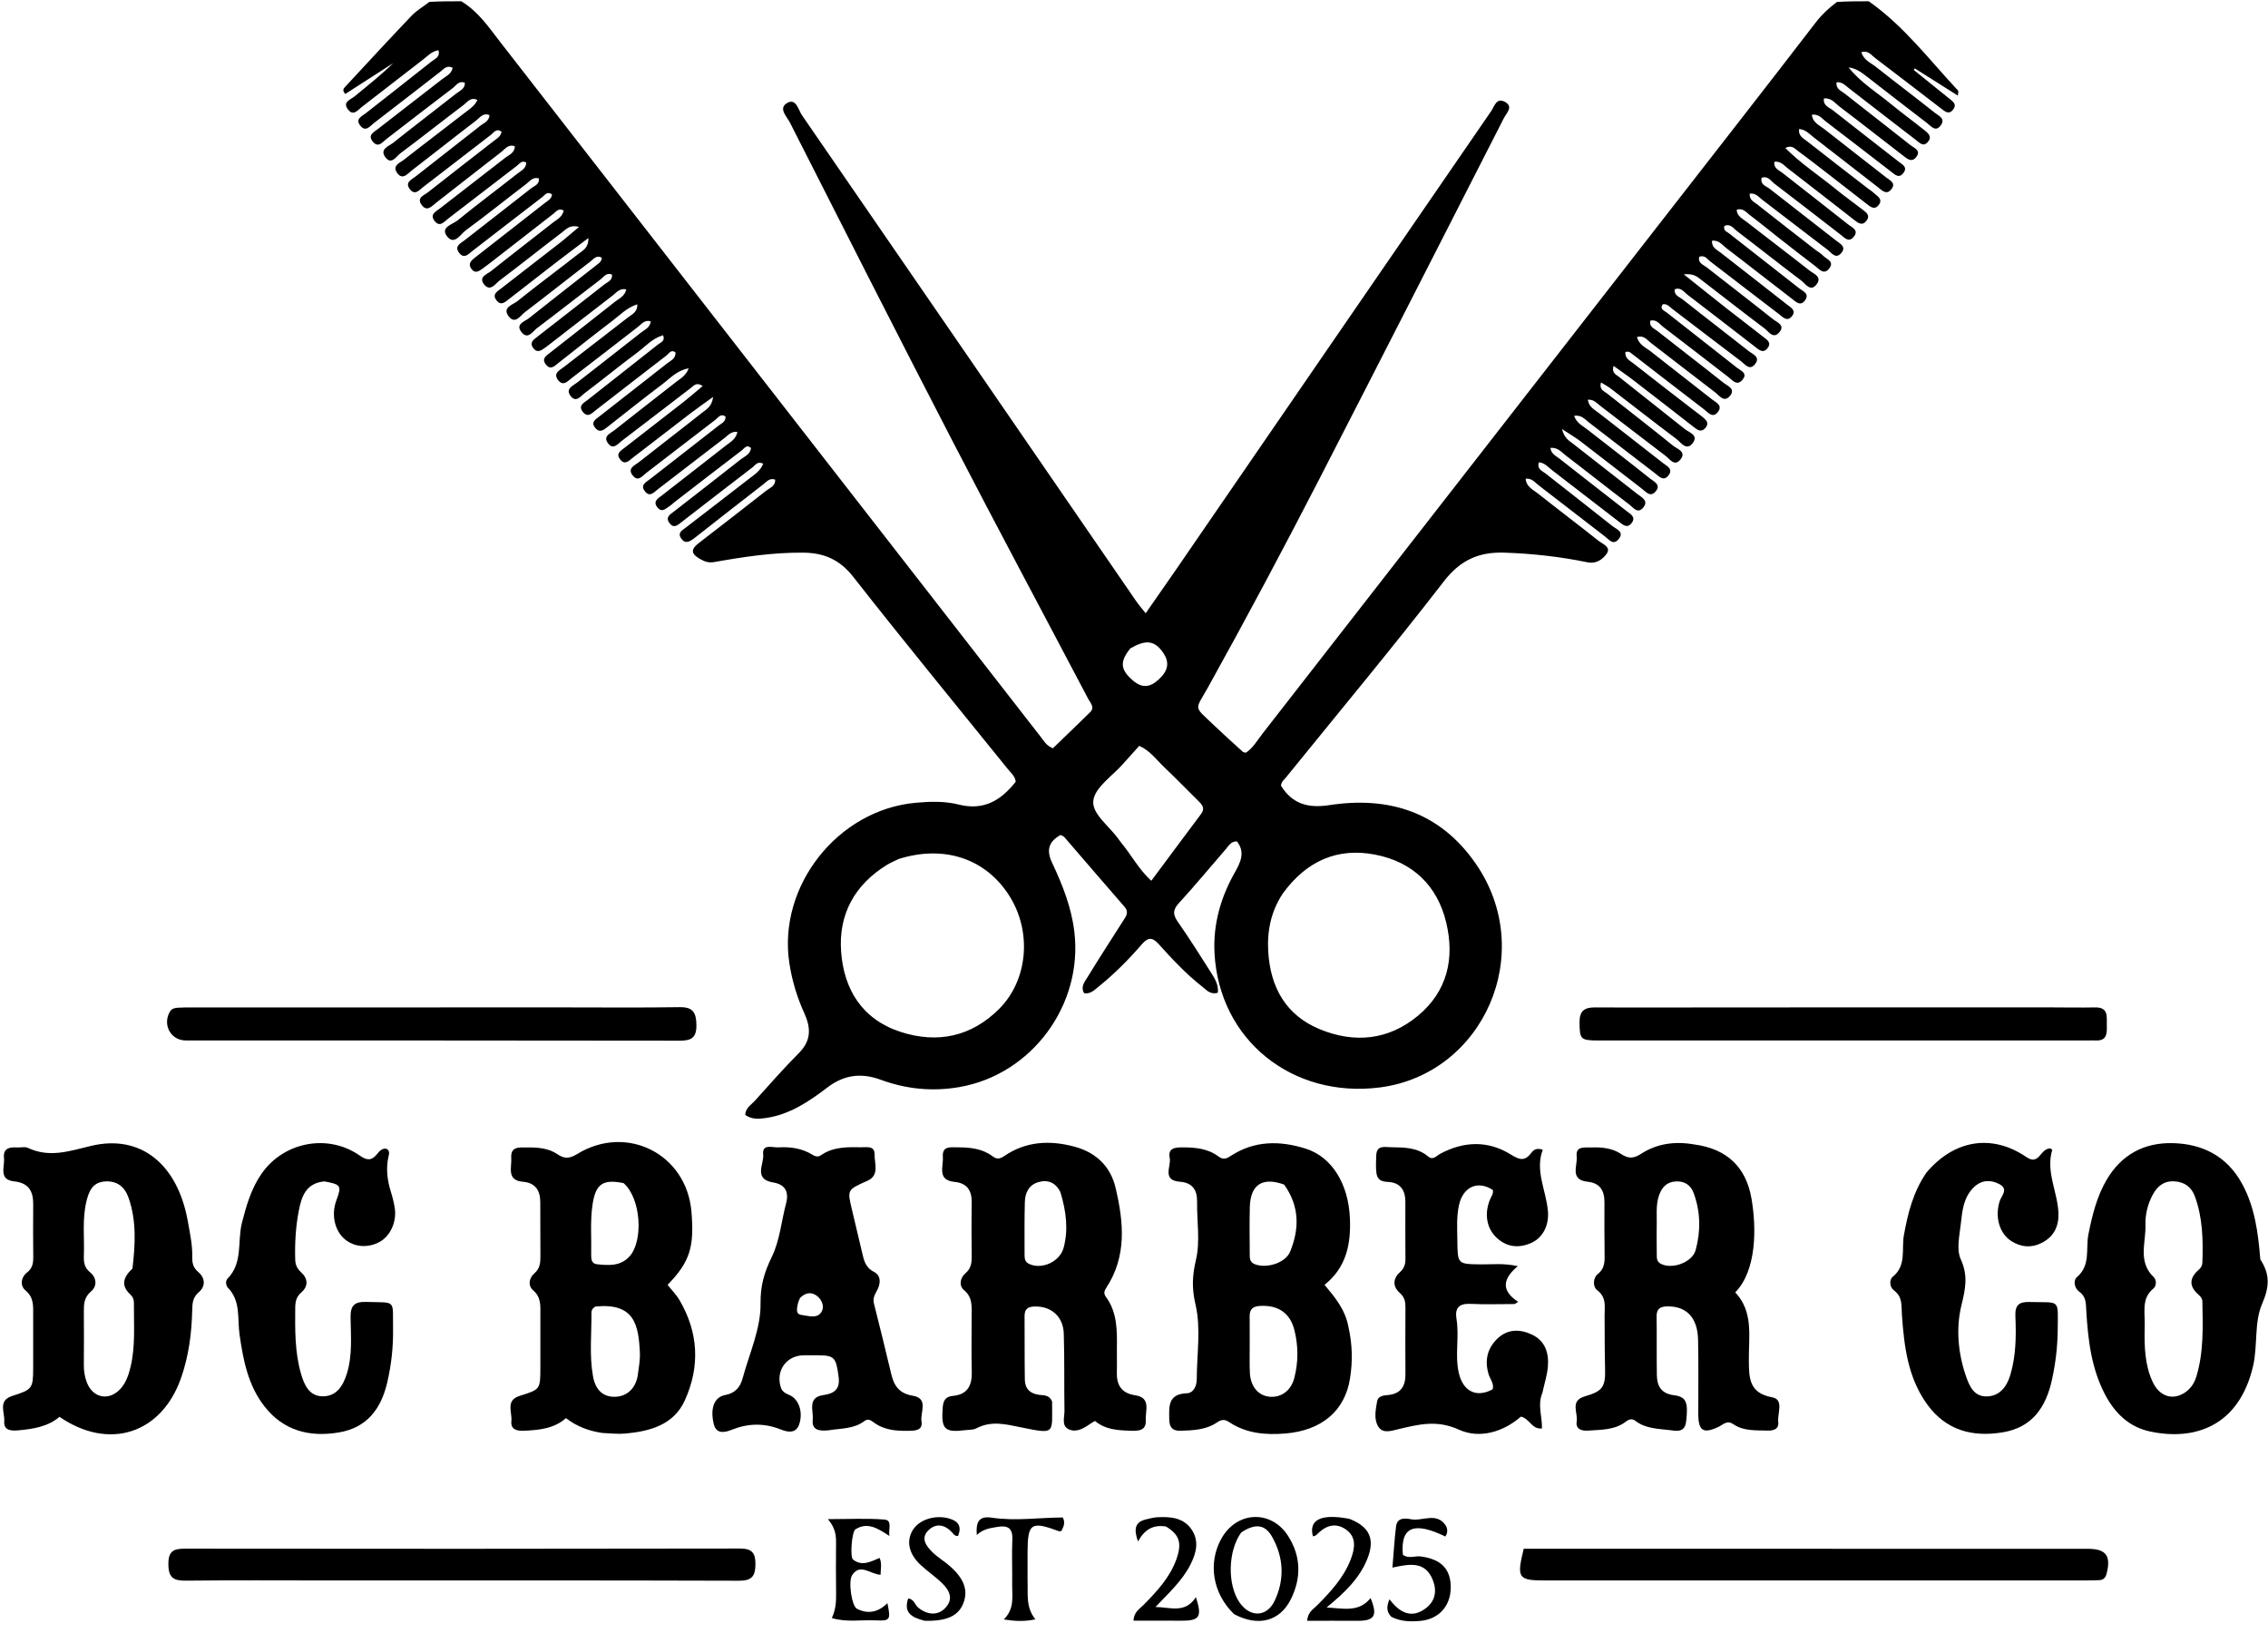
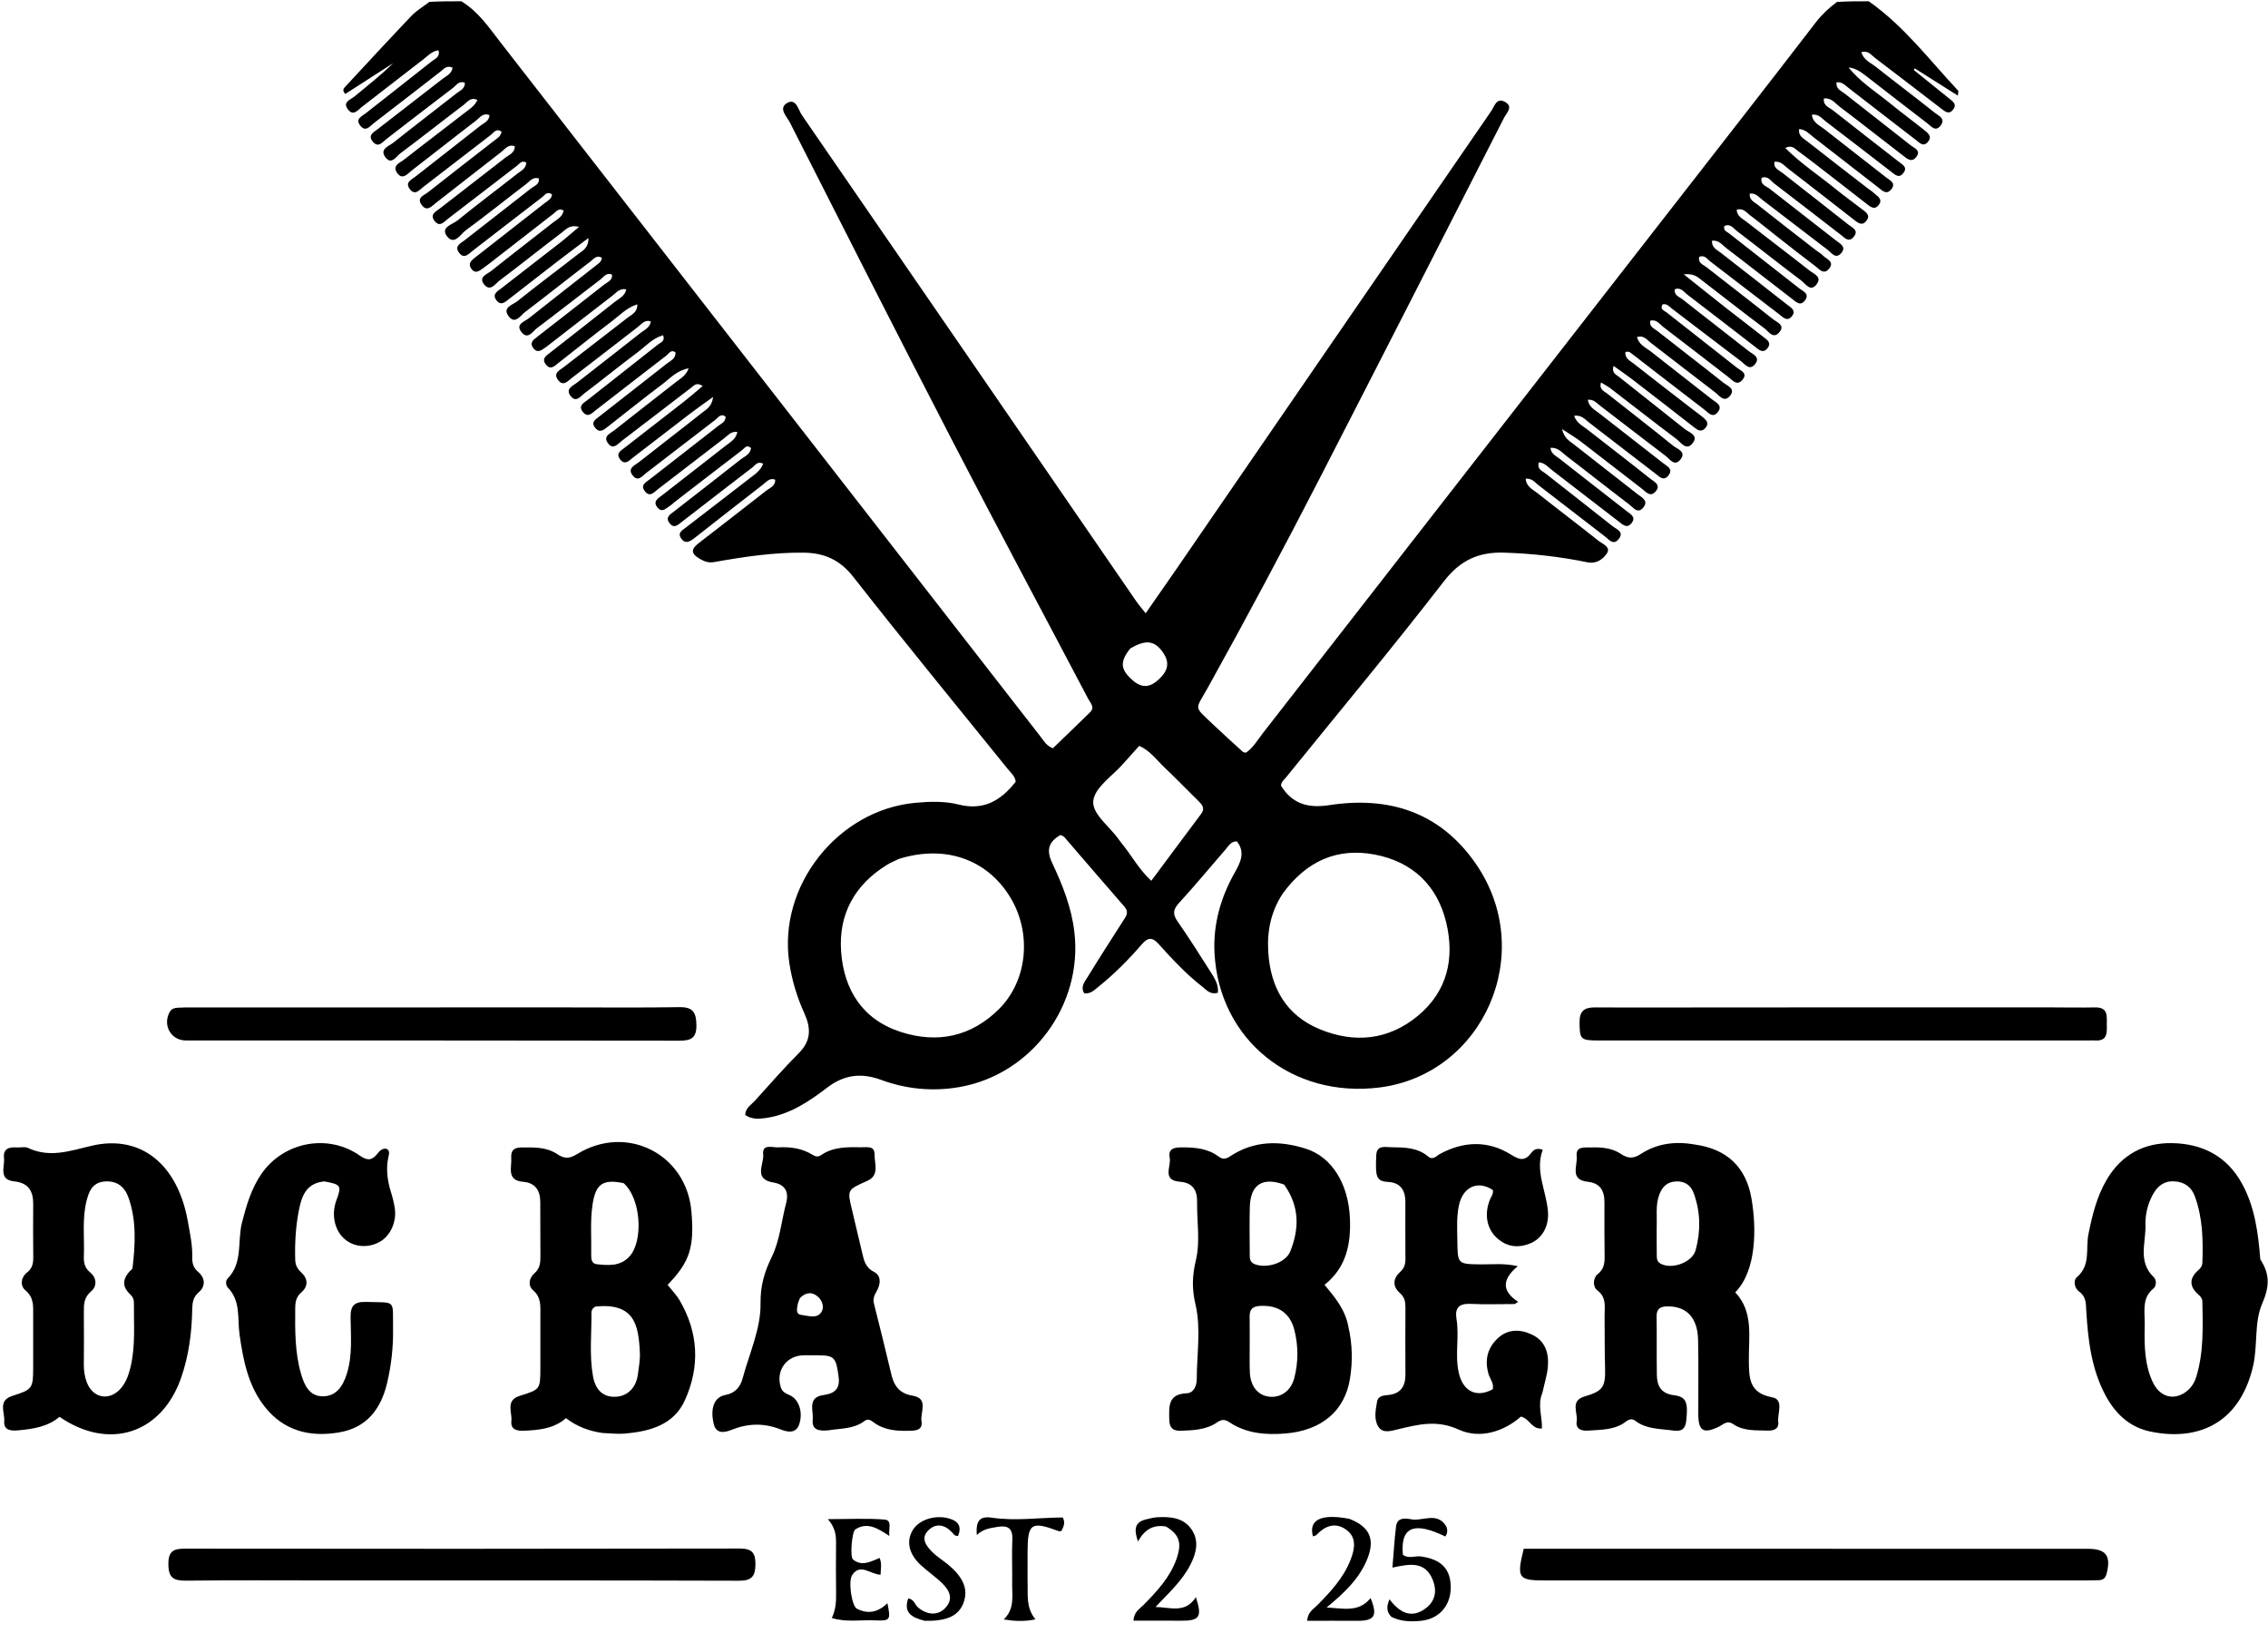
<svg xmlns="http://www.w3.org/2000/svg" width="175px" height="126px" viewBox="0 0 175 126" version="1.1">
  <title>Group</title>
  <g id="Page-1" stroke="none" stroke-width="1" fill="none" fill-rule="evenodd">
    <g id="Group" transform="translate(0.232, 0.098)" fill="#000000" fill-rule="nonzero">
      <path d="M35.364,0 C36.684,0.802 37.478,2.003 38.352,3.127 C52.264,21.012 66.174,38.9 80.09,56.783 C80.319,57.078 80.5,57.436 81.009,57.637 C81.943,56.735 82.92,55.804 83.88,54.858 C84.269,54.475 83.902,54.143 83.737,53.83 C80.248,47.198 76.71,40.592 73.266,33.937 C69.036,25.765 64.878,17.557 60.715,9.351 C60.483,8.895 59.773,8.237 60.54,7.83 C61.203,7.479 61.371,8.391 61.65,8.795 C70.255,21.282 78.84,33.783 87.431,46.28 C87.624,46.56 87.85,46.817 88.169,47.222 C89.007,46.016 89.78,44.916 90.541,43.809 C98.635,32.03 106.725,20.248 114.828,8.475 C115.073,8.119 115.229,7.407 115.884,7.76 C116.572,8.133 116.01,8.62 115.816,9 C111.098,18.252 106.38,27.505 101.631,36.741 C98.826,42.196 95.938,47.608 92.959,52.971 C91.97,54.753 91.829,54.321 93.448,55.871 C94.177,56.569 94.931,57.242 95.679,57.922 C95.722,57.962 95.808,57.955 95.909,57.978 C96.455,57.611 96.783,57.022 97.184,56.508 C109.438,40.779 121.686,25.045 133.932,9.309 C135.923,6.751 137.909,4.189 139.884,1.619 C140.336,1.031 140.863,0.536 141.506,0.055 C142.321,0 143.094,0 143.963,0 C146.703,1.929 148.652,4.544 150.863,6.901 C150.892,6.933 150.857,7.025 150.838,7.28 C149.683,6.55 148.599,5.865 147.515,5.18 C147.488,5.219 147.461,5.259 147.434,5.299 C148.347,6.035 149.261,6.771 150.174,7.509 C150.444,7.728 150.788,7.937 150.475,8.353 C150.167,8.764 149.869,8.525 149.584,8.306 C147.869,6.991 146.159,5.67 144.437,4.365 C144.154,4.15 143.923,3.771 143.393,3.927 C143.561,4.54 144.118,4.746 144.523,5.067 C146.025,6.257 147.559,7.408 149.057,8.602 C149.339,8.827 149.91,9.044 149.517,9.577 C149.118,10.116 148.78,9.644 148.474,9.41 C146.924,8.225 145.382,7.029 143.842,5.83 C143.413,5.497 142.988,5.17 142.407,5.104 C143.321,6.259 144.564,7.014 145.671,7.924 C146.505,8.61 147.379,9.246 148.223,9.921 C148.516,10.156 148.891,10.422 148.518,10.859 C148.176,11.26 147.885,10.921 147.624,10.721 C145.882,9.385 144.148,8.038 142.412,6.693 C142.147,6.488 141.917,6.211 141.479,6.248 C141.408,6.776 141.832,6.905 142.1,7.117 C143.797,8.455 145.506,9.777 147.201,11.117 C147.471,11.331 148,11.494 147.646,11.99 C147.279,12.503 146.903,12.134 146.58,11.886 C144.949,10.633 143.335,9.358 141.694,8.118 C141.358,7.864 141.084,7.435 140.504,7.5 C140.421,8.064 140.915,8.189 141.197,8.413 C142.889,9.755 144.604,11.069 146.304,12.401 C146.563,12.603 146.965,12.792 146.651,13.228 C146.307,13.707 145.998,13.389 145.69,13.151 C144.007,11.852 142.325,10.551 140.633,9.263 C140.343,9.042 140.11,8.685 139.574,8.751 C139.63,9.369 140.16,9.566 140.527,9.858 C142.11,11.113 143.716,12.339 145.302,13.59 C145.578,13.807 146.077,14.007 145.722,14.483 C145.339,14.998 144.979,14.585 144.663,14.341 C143.008,13.064 141.365,11.77 139.708,10.495 C139.389,10.25 139.115,9.906 138.593,9.857 C138.507,10.403 138.936,10.588 139.227,10.818 C140.76,12.025 142.307,13.214 143.85,14.408 C144.015,14.537 144.199,14.645 144.349,14.788 C144.61,15.037 145.078,15.251 144.736,15.709 C144.398,16.162 144.055,15.83 143.755,15.599 C142.816,14.876 141.886,14.142 140.949,13.417 C140.149,12.799 139.352,12.175 138.535,11.58 C138.281,11.395 138.044,11.05 137.521,11.319 C138.732,12.534 140.125,13.439 141.401,14.481 C142.076,15.031 142.787,15.536 143.475,16.069 C143.748,16.281 144.098,16.501 143.799,16.914 C143.47,17.368 143.143,17.11 142.825,16.862 C141.121,15.532 139.418,14.202 137.705,12.884 C137.419,12.664 137.177,12.323 136.688,12.383 C136.594,12.891 137.024,13.021 137.291,13.232 C138.988,14.57 140.699,15.89 142.391,17.233 C142.682,17.464 143.24,17.675 142.781,18.199 C142.4,18.634 142.09,18.239 141.803,18.019 C140.089,16.702 138.389,15.368 136.667,14.061 C136.395,13.854 136.177,13.438 135.694,13.625 C135.575,14.163 136.053,14.26 136.317,14.469 C138.013,15.807 139.731,17.116 141.426,18.453 C141.722,18.687 142.269,18.931 141.837,19.432 C141.409,19.928 141.091,19.406 140.792,19.179 C139.097,17.895 137.418,16.59 135.728,15.301 C135.464,15.1 135.248,14.784 134.783,14.842 C134.715,15.324 135.125,15.488 135.386,15.695 C136.886,16.888 138.404,18.057 139.918,19.233 C140.083,19.361 140.28,19.458 140.419,19.609 C140.689,19.902 141.37,20.077 140.884,20.651 C140.474,21.136 140.132,20.655 139.824,20.425 C138.877,19.713 137.945,18.98 137.012,18.249 C136.271,17.67 135.547,17.068 134.794,16.504 C134.512,16.294 134.268,15.924 133.769,16.086 C133.799,16.592 134.22,16.772 134.523,17.01 C136.143,18.276 137.786,19.512 139.4,20.785 C139.714,21.032 140.365,21.248 139.956,21.815 C139.477,22.48 139.094,21.804 138.767,21.559 C137.095,20.302 135.459,18.998 133.794,17.732 C133.522,17.524 133.279,17.123 132.82,17.34 C132.719,17.691 133.008,17.771 133.183,17.908 C134.991,19.33 136.804,20.744 138.614,22.163 C138.898,22.386 139.391,22.551 139.068,23.041 C138.702,23.595 138.322,23.174 138.016,22.94 C136.326,21.65 134.659,20.329 132.967,19.043 C132.659,18.809 132.406,18.415 131.869,18.474 C131.826,19.013 132.254,19.177 132.556,19.414 C134.257,20.747 135.967,22.067 137.663,23.406 C137.941,23.626 138.406,23.861 138.022,24.316 C137.653,24.754 137.327,24.362 137.04,24.144 C135.265,22.792 133.501,21.427 131.729,20.072 C131.496,19.895 131.326,19.561 130.885,19.711 C130.756,20.202 131.2,20.325 131.465,20.533 C133.163,21.867 134.879,23.18 136.567,24.526 C136.87,24.768 137.546,24.983 137.051,25.551 C136.583,26.089 136.234,25.478 135.922,25.245 C134.277,24.012 132.661,22.739 131.029,21.487 C130.74,21.266 130.461,20.99 129.688,21.069 C130.95,22.074 131.987,22.907 133.032,23.729 C133.964,24.46 134.912,25.17 135.839,25.907 C136.093,26.11 136.482,26.326 136.163,26.749 C135.811,27.215 135.492,26.892 135.191,26.66 C133.451,25.319 131.719,23.969 129.971,22.639 C129.696,22.43 129.462,22.032 128.985,22.228 C128.934,22.698 129.349,22.804 129.59,22.995 C131.282,24.338 133,25.648 134.694,26.989 C135.006,27.236 135.649,27.447 135.17,28.02 C134.755,28.516 134.414,28.007 134.115,27.781 C132.332,26.441 130.568,25.076 128.792,23.728 C128.581,23.568 128.399,23.314 128.063,23.381 C127.808,23.763 128.175,23.859 128.366,24.01 C130.172,25.434 131.987,26.846 133.791,28.273 C134.087,28.507 134.664,28.696 134.203,29.222 C133.785,29.7 133.456,29.246 133.144,29.006 C131.457,27.712 129.783,26.401 128.089,25.116 C127.81,24.904 127.58,24.518 127.108,24.646 C127.001,25.118 127.399,25.244 127.646,25.438 C129.343,26.775 131.059,28.088 132.75,29.432 C133.06,29.678 133.72,29.9 133.242,30.46 C132.79,30.989 132.428,30.416 132.106,30.172 C130.439,28.907 128.796,27.613 127.133,26.344 C126.85,26.127 126.617,25.751 126.08,25.904 C126.228,26.517 126.776,26.728 127.177,27.046 C128.732,28.282 130.311,29.486 131.868,30.718 C132.167,30.954 132.72,31.172 132.322,31.69 C131.924,32.208 131.577,31.736 131.271,31.502 C129.416,30.083 127.573,28.651 125.723,27.225 C125.591,27.123 125.468,26.976 125.188,27.064 C125.123,27.554 125.553,27.742 125.84,27.969 C127.372,29.178 128.921,30.365 130.465,31.559 C130.686,31.729 130.915,31.889 131.129,32.068 C131.403,32.298 131.696,32.543 131.352,32.928 C131.024,33.296 130.74,33.072 130.45,32.845 C128.911,31.645 127.371,30.446 125.823,29.256 C125.337,28.881 124.828,28.535 124.271,28.134 C124.1,28.683 124.478,28.81 124.682,28.973 C126.366,30.326 128.075,31.648 129.759,33.001 C130.094,33.27 130.842,33.468 130.391,34.073 C129.89,34.746 129.466,34.031 129.105,33.76 C127.403,32.487 125.732,31.171 124.045,29.877 C123.833,29.714 123.592,29.591 123.302,29.41 C123.139,29.963 123.538,30.079 123.78,30.27 C125.475,31.609 127.186,32.929 128.863,34.29 C129.178,34.546 129.938,34.753 129.414,35.378 C128.966,35.912 128.612,35.325 128.287,35.079 C126.593,33.795 124.914,32.49 123.225,31.198 C122.966,31 122.743,30.707 122.284,30.742 C122.369,31.315 122.806,31.511 123.14,31.773 C124.785,33.063 126.444,34.335 128.085,35.63 C128.383,35.865 128.918,36.085 128.489,36.607 C128.12,37.055 127.797,36.67 127.509,36.45 C125.792,35.138 124.086,33.812 122.371,32.497 C122.062,32.26 121.798,31.901 121.228,31.984 C121.422,32.553 121.883,32.755 122.245,33.038 C123.864,34.305 125.498,35.553 127.103,36.838 C127.38,37.06 127.96,37.295 127.521,37.816 C127.11,38.305 126.772,37.851 126.462,37.614 C124.886,36.405 123.323,35.178 121.745,33.971 C121.347,33.667 120.911,33.414 120.294,33.006 C120.469,33.733 120.868,33.918 121.17,34.158 C122.81,35.455 124.47,36.727 126.111,38.022 C126.44,38.282 127.012,38.535 126.548,39.081 C126.124,39.579 125.782,39.054 125.493,38.835 C123.853,37.594 122.245,36.311 120.609,35.065 C120.271,34.808 119.981,34.406 119.4,34.46 C119.452,34.93 119.835,35.083 120.107,35.298 C121.832,36.657 123.567,38.001 125.298,39.352 C125.594,39.583 126.019,39.795 125.664,40.259 C125.31,40.724 124.961,40.366 124.678,40.15 C122.96,38.84 121.262,37.504 119.544,36.193 C119.234,35.957 118.965,35.607 118.506,35.574 C118.349,36.107 118.751,36.223 119.001,36.419 C120.725,37.778 122.461,39.121 124.177,40.489 C124.486,40.736 125.138,40.936 124.651,41.515 C124.238,42.007 123.901,41.519 123.596,41.286 C121.88,39.972 120.178,38.64 118.463,37.325 C118.197,37.122 117.986,36.798 117.491,36.836 C117.527,37.455 118.045,37.671 118.413,37.962 C119.97,39.195 121.554,40.392 123.109,41.628 C123.427,41.882 124.11,42.111 123.735,42.632 C123.439,43.043 122.957,43.433 122.25,43.287 C120.134,42.852 117.989,42.611 115.826,42.543 C113.9,42.483 112.458,43.102 111.191,44.741 C107.228,49.869 103.074,54.851 98.994,59.889 C98.842,60.076 98.632,60.224 98.609,60.523 C99.475,61.923 100.682,62.28 102.331,62.026 C106.925,61.32 110.856,62.551 113.609,66.5 C118.425,73.406 114.225,82.786 106.236,83.807 C99.496,84.669 93.822,80.151 93.479,73.419 C93.367,71.224 93.955,69.145 95.048,67.217 C95.477,66.46 95.88,65.66 95.206,64.821 C94.748,64.814 94.58,65.157 94.361,65.41 C93.149,66.804 91.975,68.233 90.725,69.593 C90.245,70.116 90.267,70.478 90.65,71.028 C91.527,72.285 92.348,73.582 93.168,74.878 C93.475,75.363 93.809,75.862 93.739,76.499 C93.144,76.676 92.846,76.272 92.509,76.009 C91.266,75.04 90.201,73.884 89.149,72.721 C88.675,72.197 88.331,72.233 87.887,72.747 C86.86,73.935 85.755,75.05 84.528,76.036 C84.208,76.293 83.913,76.611 83.424,76.541 C83.119,76.041 83.465,75.655 83.682,75.3 C84.572,73.843 85.5,72.41 86.418,70.97 C86.643,70.617 86.918,70.305 86.53,69.86 C84.97,68.075 83.432,66.271 81.881,64.478 C81.819,64.406 81.703,64.381 81.597,64.327 C80.691,64.845 80.48,65.477 80.952,66.479 C81.751,68.175 82.442,69.902 82.668,71.818 C83.332,77.458 79.37,82.818 73.785,83.781 C71.694,84.141 69.683,83.934 67.725,83.214 C66.214,82.659 64.892,82.832 63.604,83.814 C62.188,84.894 60.711,85.893 58.881,86.164 C58.319,86.248 57.774,86.283 57.271,85.93 C57.281,85.399 57.72,85.161 58.012,84.838 C59.134,83.597 60.235,82.333 61.416,81.149 C62.361,80.201 62.348,79.223 61.838,78.101 C61.274,76.862 60.881,75.57 60.674,74.213 C59.77,68.27 64.411,62.391 70.411,61.844 C71.538,61.741 72.669,61.71 73.732,61.978 C75.7,62.474 77.015,61.645 78.144,60.214 C78.083,59.777 77.765,59.53 77.531,59.24 C73.547,54.3 69.513,49.4 65.601,44.404 C64.554,43.068 63.332,42.559 61.753,42.544 C59.442,42.522 57.169,42.862 54.906,43.265 C54.456,43.346 54.163,43.248 53.772,43.025 C53.017,42.593 53.113,42.247 53.698,41.795 C55.435,40.452 57.174,39.11 58.901,37.753 C59.177,37.537 59.607,37.412 59.58,36.911 C59.151,36.748 58.915,37.08 58.666,37.271 C56.954,38.589 55.258,39.928 53.556,41.26 C53.474,41.324 53.394,41.391 53.309,41.453 C52.98,41.694 52.641,41.901 52.327,41.446 C52.027,41.01 52.402,40.827 52.671,40.619 C54.299,39.362 55.934,38.113 57.557,36.85 C57.975,36.525 58.453,36.235 58.654,35.676 C58.202,35.468 58.053,35.792 57.857,35.942 C56.03,37.34 54.213,38.752 52.393,40.158 C52.092,40.39 51.772,40.73 51.424,40.261 C51.078,39.797 51.502,39.58 51.797,39.349 C53.5,38.019 55.211,36.699 56.907,35.36 C57.217,35.115 57.662,34.968 57.717,34.473 C57.383,34.156 57.203,34.501 57.018,34.642 C55.271,35.972 53.536,37.316 51.797,38.657 C51.687,38.743 51.592,38.851 51.474,38.922 C51.167,39.107 50.861,39.511 50.491,39.048 C50.12,38.584 50.548,38.358 50.836,38.133 C52.481,36.842 54.138,35.566 55.784,34.276 C56.129,34.006 56.552,33.792 56.664,33.232 C56.192,33.158 55.944,33.491 55.664,33.705 C53.946,35.016 52.241,36.344 50.524,37.656 C50.24,37.873 49.93,38.285 49.551,37.835 C49.126,37.329 49.613,37.112 49.935,36.861 C51.695,35.49 53.457,34.121 55.213,32.745 C55.446,32.563 55.781,32.441 55.747,32.035 C55.361,31.777 55.168,32.141 54.951,32.306 C53.177,33.657 51.419,35.03 49.646,36.384 C49.342,36.615 49.006,37.107 48.597,36.601 C48.139,36.034 48.749,35.812 49.069,35.559 C50.683,34.283 52.319,33.036 53.93,31.757 C54.256,31.498 54.697,31.291 54.794,30.527 C54.078,31.046 53.522,31.431 52.985,31.842 C51.517,32.964 50.062,34.101 48.593,35.221 C48.307,35.439 47.994,35.826 47.623,35.354 C47.256,34.888 47.68,34.671 47.972,34.443 C49.484,33.263 51.005,32.095 52.515,30.914 C52.999,30.535 53.461,30.128 53.989,29.686 C53.515,29.365 53.306,29.657 53.085,29.826 C51.313,31.181 49.549,32.547 47.773,33.896 C47.444,34.145 47.069,34.676 46.655,34.067 C46.299,33.544 46.872,33.341 47.166,33.107 C48.749,31.849 50.353,30.617 51.941,29.367 C52.277,29.103 52.692,28.899 52.906,28.322 C51.983,28.488 51.479,29.094 50.895,29.532 C49.474,30.599 48.087,31.712 46.688,32.808 C46.38,33.05 46.06,33.35 45.703,32.925 C45.318,32.467 45.75,32.242 46.038,32.015 C47.765,30.658 49.502,29.313 51.227,27.954 C51.511,27.73 51.918,27.576 51.89,27.09 C51.539,26.837 51.386,27.183 51.198,27.327 C49.373,28.729 47.56,30.145 45.739,31.551 C45.449,31.775 45.138,32.156 44.763,31.712 C44.33,31.2 44.827,30.984 45.142,30.736 C46.948,29.311 48.759,27.893 50.563,26.465 C50.758,26.311 51.108,26.229 50.932,25.767 C50.109,26.004 49.557,26.646 48.916,27.123 C47.546,28.142 46.225,29.226 44.861,30.253 C44.572,30.471 44.223,30.991 43.81,30.471 C43.358,29.9 43.967,29.683 44.288,29.429 C45.929,28.132 47.591,26.862 49.23,25.562 C49.511,25.339 49.914,25.195 49.987,24.7 C49.521,24.544 49.285,24.897 49.011,25.109 C47.299,26.428 45.599,27.762 43.881,29.072 C43.579,29.303 43.226,29.753 42.826,29.22 C42.432,28.696 42.94,28.481 43.25,28.24 C44.901,26.956 46.565,25.69 48.213,24.401 C48.519,24.162 48.964,24 48.943,23.382 C48.125,23.641 47.584,24.234 46.974,24.694 C45.584,25.744 44.225,26.836 42.853,27.91 C42.556,28.142 42.255,28.491 41.889,28.026 C41.526,27.565 41.926,27.341 42.223,27.108 C43.895,25.794 45.575,24.491 47.24,23.168 C47.552,22.921 47.977,22.759 48.092,22.23 C47.584,22.118 47.323,22.487 47.022,22.718 C45.364,23.992 43.714,25.277 42.061,26.558 C41.978,26.622 41.895,26.686 41.81,26.746 C41.512,26.955 41.207,27.162 40.91,26.756 C40.611,26.347 40.911,26.132 41.199,25.908 C42.932,24.561 44.666,23.213 46.392,21.855 C46.643,21.657 47.039,21.548 46.993,21.087 C46.556,20.9 46.35,21.274 46.101,21.464 C44.464,22.708 42.85,23.984 41.206,25.219 C40.87,25.471 40.501,26.148 40.009,25.53 C39.51,24.904 40.246,24.72 40.583,24.452 C42.329,23.063 44.09,21.694 45.844,20.317 C46.004,20.192 46.184,20.076 46.206,19.792 C45.798,19.545 45.557,19.902 45.328,20.077 C43.638,21.367 41.975,22.693 40.282,23.979 C39.92,24.254 39.508,24.974 39.005,24.293 C38.506,23.617 39.342,23.419 39.683,23.145 C41.231,21.901 42.83,20.72 44.394,19.495 C44.718,19.241 45.187,19.051 45.169,18.269 C44.247,18.965 43.457,19.552 42.678,20.152 C41.463,21.088 40.257,22.035 39.045,22.974 C38.743,23.208 38.421,23.531 38.072,23.068 C37.715,22.595 38.157,22.379 38.441,22.156 C39.951,20.974 41.474,19.809 42.985,18.629 C43.44,18.274 43.873,17.889 44.44,17.413 C43.729,17.208 43.429,17.611 43.117,17.847 C41.505,19.068 39.928,20.333 38.313,21.549 C37.979,21.801 37.587,22.455 37.109,21.83 C36.673,21.261 37.354,21.062 37.663,20.815 C39.243,19.554 40.848,18.324 42.438,17.074 C42.755,16.825 43.163,16.645 43.261,16.149 C42.887,15.915 42.686,16.228 42.467,16.397 C40.839,17.654 39.219,18.921 37.596,20.184 C37.404,20.334 37.207,20.477 37.011,20.623 C36.715,20.842 36.403,21.045 36.123,20.623 C35.856,20.219 36.149,19.987 36.435,19.763 C38.221,18.369 40.007,16.974 41.791,15.578 C42.025,15.394 42.33,15.26 42.36,14.903 C41.987,14.625 41.812,14.954 41.621,15.1 C39.821,16.477 38.034,17.869 36.24,19.251 C35.924,19.494 35.582,19.925 35.191,19.404 C34.798,18.882 35.326,18.67 35.631,18.431 C37.33,17.095 39.045,15.779 40.741,14.44 C40.988,14.245 41.402,14.147 41.352,13.671 C40.885,13.521 40.643,13.894 40.364,14.105 C38.81,15.286 37.291,16.513 35.716,17.665 C35.31,17.962 34.838,18.841 34.284,18.162 C33.692,17.436 34.691,17.221 35.074,16.909 C36.585,15.676 38.153,14.511 39.685,13.302 C39.967,13.08 40.364,12.914 40.375,12.448 C40.025,12.241 39.853,12.542 39.652,12.695 C37.881,14.05 36.118,15.417 34.346,16.772 C34.036,17.009 33.704,17.47 33.3,16.95 C32.896,16.431 33.431,16.207 33.73,15.972 C35.404,14.66 37.097,13.373 38.77,12.062 C39.052,11.841 39.475,11.715 39.496,11.192 C38.995,10.994 38.736,11.407 38.445,11.63 C36.76,12.926 35.095,14.248 33.415,15.551 C33.078,15.812 32.702,16.289 32.288,15.692 C31.907,15.141 32.495,14.973 32.785,14.743 C34.454,13.424 36.138,12.127 37.815,10.818 C38.079,10.612 38.407,10.451 38.471,10.062 C38.055,9.771 37.869,10.137 37.652,10.302 C35.908,11.636 34.178,12.989 32.434,14.323 C32.129,14.556 31.788,15.025 31.387,14.491 C30.991,13.964 31.533,13.758 31.833,13.521 C33.502,12.203 35.187,10.904 36.855,9.586 C37.112,9.382 37.494,9.271 37.541,8.791 C37.045,8.566 36.78,8.993 36.498,9.208 C34.835,10.476 33.201,11.782 31.542,13.054 C31.219,13.302 30.83,13.834 30.413,13.246 C30.004,12.671 30.639,12.461 30.955,12.212 C32.489,11.006 34.052,9.836 35.59,8.634 C35.956,8.348 36.387,8.1 36.607,7.614 C36.07,7.367 35.837,7.775 35.564,7.981 C33.924,9.222 32.312,10.5 30.663,11.73 C30.338,11.972 29.957,12.68 29.485,12.008 C29.054,11.394 29.779,11.181 30.113,10.914 C31.72,9.631 33.36,8.388 34.976,7.115 C35.246,6.902 35.66,6.761 35.636,6.283 C35.163,6.111 34.968,6.495 34.721,6.683 C32.998,7.987 31.295,9.317 29.581,10.632 C29.272,10.868 28.962,11.342 28.536,10.834 C28.108,10.321 28.622,10.093 28.928,9.854 C30.575,8.565 32.238,7.296 33.887,6.009 C34.194,5.769 34.617,5.607 34.693,5.128 C34.231,4.904 34.005,5.235 33.745,5.435 C32.035,6.755 30.334,8.089 28.617,9.4 C28.32,9.627 27.987,10.124 27.57,9.598 C27.156,9.077 27.682,8.883 27.995,8.637 C29.694,7.301 31.396,5.97 33.09,4.627 C33.338,4.431 33.742,4.312 33.603,3.779 C33.082,3.851 32.758,4.233 32.393,4.512 C30.815,5.72 29.256,6.951 27.68,8.16 C27.377,8.392 27.042,8.88 26.631,8.364 C26.161,7.772 26.811,7.599 27.121,7.344 C28.133,6.511 29.163,5.699 30.11,4.771 C28.871,5.568 27.632,6.366 26.413,7.151 C26.162,6.889 26.272,6.741 26.389,6.615 C28.097,4.775 29.797,2.928 31.529,1.112 C31.908,0.715 32.404,0.43 32.898,0.047 C33.723,0 34.495,0 35.364,0 M69.123,66.176 C68.811,66.331 68.484,66.46 68.19,66.643 C65.72,68.172 64.468,70.433 64.667,73.296 C64.873,76.268 66.315,78.572 69.272,79.526 C72.107,80.441 74.732,79.889 76.874,77.736 C79.068,75.531 79.389,71.871 77.716,69.129 C75.931,66.206 72.707,65.056 69.123,66.176 M98.749,68.843 C97.849,70.204 97.529,71.701 97.625,73.32 C97.79,76.103 99.003,78.245 101.609,79.318 C104.273,80.414 106.903,80.168 109.177,78.277 C111.447,76.389 112.021,73.861 111.36,71.089 C110.673,68.207 108.744,66.397 105.864,65.842 C102.974,65.286 100.588,66.317 98.749,68.843 M86.439,58.824 C85.619,59.767 84.259,60.641 84.129,61.67 C83.997,62.714 85.416,63.676 86.113,64.704 C86.171,64.791 86.236,64.873 86.303,64.953 C87.068,65.877 87.629,66.969 88.602,67.863 C89.92,66.092 91.178,64.392 92.448,62.701 C92.765,62.279 92.542,62.008 92.25,61.719 C91.358,60.84 90.486,59.939 89.579,59.076 C88.989,58.515 88.504,57.818 87.672,57.45 C87.278,57.89 86.909,58.303 86.439,58.824 M86.981,49.936 C86.158,50.964 86.209,51.571 87.187,52.411 C87.952,53.069 88.639,52.952 89.425,52.069 C90.031,51.389 89.904,50.741 89.395,50.096 C88.788,49.328 88.14,49.258 86.981,49.936 Z" id="Shape" />
-       <path d="M80.948,108.042 C80.939,110.525 81.251,110.583 78.584,110.041 C77.342,109.788 76.262,109.5 75.095,110.115 C74.863,110.238 74.551,110.213 74.274,110.248 C72.647,110.457 72.379,110.179 72.507,108.514 C72.547,107.989 72.708,107.659 73.28,107.609 C74.425,107.507 74.781,106.805 74.751,105.737 C74.711,104.309 74.744,102.879 74.74,101.449 C74.739,100.73 74.837,100.022 74.153,99.447 C73.73,99.092 73.858,98.495 74.265,98.144 C74.696,97.772 74.75,97.344 74.745,96.841 C74.731,95.446 74.721,94.052 74.743,92.657 C74.758,91.735 74.357,91.187 73.434,91.097 C72.046,90.962 72.573,89.918 72.519,89.178 C72.455,88.3 73.104,88.43 73.667,88.429 C74.624,88.429 75.56,88.523 76.35,89.116 C76.701,89.38 76.934,89.319 77.27,89.091 C78.946,87.955 80.779,87.866 82.677,88.377 C84.335,88.822 85.453,89.893 85.844,91.541 C86.471,94.185 86.733,96.839 85.114,99.289 C84.958,99.524 84.928,99.73 85.095,99.957 C85.984,101.164 85.967,102.563 85.947,103.964 C85.939,104.556 85.965,105.15 85.945,105.741 C85.911,106.754 86.275,107.396 87.368,107.561 C88.613,107.749 88.13,108.771 88.174,109.487 C88.223,110.298 87.598,110.317 87.013,110.297 C86.038,110.263 85.062,110.222 84.259,109.54 C84.103,109.634 83.982,109.697 83.871,109.775 C83.373,110.127 82.802,110.454 82.229,110.183 C81.65,109.908 81.912,109.248 81.903,108.754 C81.87,106.767 81.914,104.779 81.849,102.794 C81.805,101.464 80.86,100.674 79.595,100.709 C79.075,100.724 78.82,100.912 78.824,101.448 C78.836,103.086 78.819,104.725 78.845,106.363 C78.856,107.053 79.248,107.432 79.947,107.526 C80.306,107.574 80.741,107.514 80.948,108.042 M81.595,91.902 C81.241,91.158 80.637,90.893 79.875,91.118 C79.145,91.334 78.864,91.954 78.845,92.653 C78.808,94.008 78.823,95.364 78.824,96.719 C78.824,96.997 78.844,97.265 79.161,97.417 C80.161,97.898 81.56,97.247 81.842,96.164 C82.204,94.774 82.047,93.41 81.595,91.902 Z" id="Shape" />
      <path d="M130.504,88.207 C133.019,88.544 134.492,89.955 134.91,92.361 C135.315,94.69 135.302,97.949 133.661,99.619 C135.081,101.122 134.692,103.029 134.71,104.847 C134.723,106.193 134.702,107.385 136.507,107.715 C137.445,107.887 136.901,108.956 136.978,109.62 C137.045,110.187 136.59,110.299 136.137,110.284 C135.236,110.254 134.298,110.332 133.509,109.789 C133.021,109.454 132.737,109.821 132.383,109.99 C131.204,110.553 130.813,110.315 130.808,109.011 C130.801,107.094 130.837,105.176 130.792,103.26 C130.752,101.548 129.879,100.677 128.413,100.701 C127.846,100.711 127.584,100.897 127.593,101.491 C127.614,102.99 127.589,104.489 127.611,105.987 C127.623,106.843 127.941,107.428 128.924,107.554 C129.895,107.678 130.034,108.101 129.876,109.549 C129.774,110.489 129.112,110.307 128.551,110.242 C127.659,110.137 126.729,110.126 125.964,109.539 C125.692,109.331 125.465,109.407 125.214,109.598 C124.353,110.252 123.316,110.212 122.315,110.285 C121.818,110.322 121.326,110.182 121.427,109.565 C121.534,108.908 120.885,107.985 122.046,107.647 C123.465,107.235 123.66,106.907 123.615,105.409 C123.576,104.086 123.594,102.76 123.579,101.436 C123.571,100.729 123.752,100.012 123.007,99.452 C122.659,99.19 122.677,98.511 123.044,98.217 C123.645,97.736 123.585,97.155 123.578,96.531 C123.563,95.241 123.563,93.952 123.568,92.662 C123.572,91.773 123.23,91.184 122.276,91.084 C120.864,90.938 121.502,89.849 121.426,89.135 C121.338,88.312 122.011,88.459 122.517,88.439 C123.333,88.407 124.157,88.481 124.833,88.932 C125.416,89.321 125.813,89.304 126.401,88.925 C127.615,88.143 128.986,87.941 130.504,88.207 M127.598,94.691 C127.599,95.352 127.595,96.014 127.604,96.675 C127.607,96.948 127.588,97.228 127.893,97.4 C128.736,97.877 130.338,97.333 130.605,96.357 C131.005,94.893 130.985,93.396 130.45,91.952 C130.225,91.345 129.751,91.018 129.065,91.061 C128.382,91.103 128.012,91.492 127.789,92.108 C127.506,92.889 127.632,93.692 127.598,94.691 Z" id="Shape" />
      <path d="M103.81,102.267 C104.127,103.658 104.145,104.971 103.931,106.292 C103.531,108.759 101.753,110.282 98.935,110.51 C97.418,110.633 95.928,110.507 94.614,109.631 C94.262,109.396 94.012,109.424 93.679,109.652 C92.834,110.23 91.85,110.264 90.871,110.297 C90.269,110.317 89.999,110.07 89.989,109.432 C89.971,108.421 89.877,107.467 91.341,107.405 C91.865,107.382 92.108,106.852 92.11,106.306 C92.117,104.388 92.444,102.395 92.018,100.579 C91.719,99.3 91.761,98.33 92.051,97.096 C92.386,95.676 92.113,94.116 92.136,92.617 C92.151,91.689 91.751,91.157 90.816,91.084 C89.391,90.973 90.155,89.894 90.024,89.243 C89.873,88.496 90.413,88.431 91.002,88.431 C91.997,88.431 92.968,88.519 93.787,89.134 C94.149,89.406 94.397,89.31 94.716,89.101 C96.553,87.896 98.53,87.898 100.534,88.537 C102.539,89.176 103.824,91.249 103.93,93.937 C104.007,95.884 103.661,97.694 101.969,99.038 C102.775,100.002 103.563,100.937 103.81,102.267 M96.191,104.705 C96.196,105.087 96.185,105.471 96.209,105.852 C96.276,106.902 96.862,107.591 97.734,107.671 C98.623,107.752 99.382,107.203 99.635,106.232 C99.955,105 99.954,103.752 99.642,102.52 C99.31,101.205 98.382,100.592 97.012,100.664 C96.452,100.693 96.183,100.897 96.191,101.476 C96.206,102.485 96.193,103.493 96.191,104.705 M98.853,91.303 C97.188,90.698 96.252,91.295 96.205,93.028 C96.173,94.211 96.191,95.396 96.198,96.58 C96.2,96.918 96.155,97.28 96.594,97.449 C97.497,97.797 98.962,97.362 99.325,96.458 C100.012,94.746 100.074,93.018 98.853,91.303 Z" id="Shape" />
      <path d="M46.248,110.468 C45.176,110.31 44.274,109.965 43.44,109.323 C42.508,110.14 41.366,110.242 40.212,110.295 C39.677,110.32 39.154,110.221 39.227,109.546 C39.3,108.869 38.749,107.952 39.87,107.604 C41.46,107.11 41.459,107.104 41.463,105.44 C41.465,104.08 41.464,102.72 41.463,101.36 C41.462,100.673 41.54,100.006 40.9,99.454 C40.487,99.097 40.587,98.511 41.003,98.15 C41.433,97.776 41.471,97.336 41.467,96.835 C41.455,95.441 41.465,94.046 41.456,92.651 C41.451,91.77 41.089,91.168 40.136,91.088 C38.829,90.978 39.266,89.98 39.217,89.258 C39.155,88.335 39.835,88.441 40.436,88.436 C41.25,88.429 42.083,88.489 42.751,88.943 C43.339,89.343 43.719,89.304 44.313,88.94 C48.128,86.604 52.735,88.942 53.118,93.373 C53.357,96.131 52.994,97.273 51.279,99.041 C51.585,99.429 51.952,99.798 52.207,100.233 C53.669,102.727 53.788,105.351 52.614,107.945 C51.754,109.847 49.921,110.341 48.01,110.514 C47.459,110.564 46.897,110.498 46.248,110.468 M45.738,100.708 C45.526,100.801 45.403,100.971 45.405,101.194 C45.419,102.823 45.235,104.461 45.522,106.081 C45.714,107.17 46.322,107.705 47.238,107.676 C48.181,107.647 48.856,106.985 48.99,105.935 C49.061,105.384 49.167,104.826 49.141,104.276 C49.041,102.141 48.735,100.424 45.738,100.708 M47.885,91.191 C46.272,90.862 45.721,91.253 45.484,92.877 C45.298,94.157 45.415,95.444 45.385,96.728 C45.378,97.052 45.42,97.406 45.82,97.448 C46.724,97.544 47.64,97.617 48.342,96.845 C49.423,95.655 49.237,92.373 47.885,91.191 Z" id="Shape" />
      <path d="M14.253,94.087 C14.422,95.064 14.625,95.95 14.601,96.862 C14.588,97.329 14.662,97.709 15.071,98.054 C15.599,98.5 15.647,99.145 15.114,99.6 C14.638,100.005 14.61,100.458 14.599,100.989 C14.561,102.773 14.331,104.531 13.739,106.222 C12.236,110.523 8.183,111.854 4.36,109.222 C3.478,109.973 2.353,110.16 1.207,110.262 C0.665,110.31 0.038,110.308 0.095,109.552 C0.146,108.882 -0.414,107.967 0.713,107.61 C2.268,107.118 2.324,107.033 2.328,105.435 C2.332,104.075 2.329,102.716 2.328,101.356 C2.328,100.668 2.389,100.016 1.734,99.468 C1.304,99.109 1.368,98.469 1.852,98.089 C2.271,97.761 2.339,97.375 2.334,96.902 C2.32,95.542 2.318,94.182 2.33,92.823 C2.339,91.809 1.975,91.173 0.863,91.055 C-0.374,90.924 0.148,89.921 0.076,89.245 C-0.004,88.499 0.504,88.4 1.092,88.437 C1.37,88.454 1.691,88.362 1.922,88.471 C3.591,89.256 5.109,88.721 6.8,88.316 C10.625,87.4 13.455,89.726 14.253,94.087 M9.989,97.778 C10.205,95.939 10.314,94.102 9.685,92.314 C9.388,91.47 8.791,90.992 7.856,91.062 C6.902,91.133 6.62,91.829 6.432,92.618 C6.103,93.996 6.29,95.396 6.24,96.785 C6.222,97.284 6.27,97.707 6.724,98.076 C7.22,98.48 7.283,99.134 6.797,99.543 C6.249,100.003 6.234,100.527 6.238,101.126 C6.247,102.485 6.248,103.845 6.237,105.205 C6.233,105.666 6.299,106.11 6.457,106.538 C6.921,107.799 8.218,108.036 9.096,107.022 C9.496,106.561 9.69,105.993 9.831,105.419 C10.234,103.774 10.085,102.093 10.101,100.424 C10.104,100.168 10.012,99.953 9.819,99.775 C9.126,99.132 9.212,98.508 9.989,97.778 Z" id="Shape" />
      <path d="M174.175,97.073 C174.947,98.259 174.875,99.207 174.308,100.519 C173.689,101.955 173.988,103.736 173.61,105.338 C172.513,109.975 169.075,111.094 165.636,110.346 C164.038,109.998 162.951,108.936 162.202,107.515 C161.135,105.491 160.881,103.281 160.747,101.049 C160.714,100.49 160.751,99.96 160.202,99.565 C159.826,99.295 159.723,98.699 160.026,98.441 C161.108,97.521 160.688,96.243 160.911,95.138 C161.209,93.659 161.557,92.221 162.331,90.911 C163.464,88.994 165.197,88.066 167.367,88.104 C169.71,88.145 171.61,89.109 172.776,91.252 C173.749,93.04 174.006,95.001 174.175,97.073 M165.25,102.423 C165.228,103.82 165.26,105.214 165.861,106.512 C166.401,107.682 167.459,107.993 168.419,107.306 C168.833,107.009 169.093,106.596 169.237,106.124 C169.816,104.228 169.739,102.276 169.705,100.329 C169.701,100.103 169.577,99.946 169.411,99.802 C168.671,99.161 168.682,98.516 169.419,97.879 C169.584,97.736 169.696,97.565 169.704,97.343 C169.764,95.6 169.736,93.862 169.12,92.199 C168.856,91.485 168.317,91.093 167.531,91.052 C166.725,91.01 166.223,91.438 165.87,92.094 C165.483,92.813 165.288,93.632 165.313,94.406 C165.358,95.762 164.699,97.255 165.951,98.444 C166.177,98.659 166.169,99.126 165.931,99.319 C164.938,100.127 165.318,101.219 165.25,102.423 Z" id="Shape" />
      <path d="M118.783,107.361 C118.377,108.317 118.782,109.217 118.744,110.123 C117.953,110.198 117.806,109.364 117.122,109.205 C115.762,110.396 113.929,110.938 112.333,110.211 C110.633,109.436 109.219,109.808 107.658,110.178 C107.132,110.302 106.464,110.544 106.114,109.974 C105.764,109.402 105.912,108.68 106.026,108.031 C106.1,107.608 106.524,107.573 106.863,107.541 C107.873,107.445 108.221,106.847 108.213,105.907 C108.198,104.198 108.205,102.49 108.213,100.781 C108.215,100.348 108.151,99.991 107.785,99.67 C107.201,99.159 107.245,98.551 107.802,98.046 C108.125,97.753 108.215,97.436 108.212,97.034 C108.202,95.569 108.204,94.105 108.207,92.64 C108.209,91.739 107.82,91.147 106.878,91.099 C105.926,91.05 105.896,90.654 105.959,89.064 C105.992,88.237 106.594,88.414 107.106,88.421 C108.121,88.434 109.131,88.43 109.978,89.144 C110.343,89.451 110.608,89.079 110.902,88.923 C112.735,87.946 114.6,87.89 116.364,88.995 C117.034,89.415 117.433,89.503 117.919,88.863 C118.08,88.65 118.299,88.438 118.809,88.616 C118.196,90.227 119.063,91.737 119.206,93.334 C119.312,94.511 118.761,95.457 117.863,95.831 C116.907,96.23 116.012,96.117 115.245,95.4 C114.479,94.685 114.295,93.581 114.717,92.501 C114.816,92.247 115.015,92.023 114.959,91.723 C113.807,90.96 112.662,91.463 112.347,92.876 C112.148,93.768 112.206,94.672 112.217,95.578 C112.241,97.451 112.213,97.437 114.062,97.459 C114.919,97.47 115.786,97.352 116.881,97.598 C115.786,98.514 115.507,99.434 116.911,100.352 C116.821,100.408 116.731,100.464 116.641,100.52 C115.509,100.52 114.374,100.563 113.245,100.507 C112.359,100.463 112.009,100.811 112.151,101.669 C112.381,103.05 112.014,104.453 112.33,105.834 C112.655,107.259 113.692,107.781 114.944,107.098 C115.066,106.653 114.741,106.313 114.626,105.926 C114.306,104.845 114.542,103.897 115.346,103.153 C116.123,102.434 117.074,102.447 117.985,102.882 C119.002,103.368 119.287,104.304 119.204,105.337 C119.152,105.989 118.941,106.629 118.783,107.361 Z" id="Path" />
      <path d="M63.675,110.265 C62.961,110.331 62.395,110.242 62.478,109.442 C62.551,108.738 62.035,107.718 63.315,107.541 C64.123,107.429 64.595,107.099 64.479,106.173 C64.289,104.664 64.158,104.487 62.952,104.475 C62.568,104.472 62.185,104.473 61.801,104.474 C60.453,104.475 59.601,105.666 60.017,106.952 C60.128,107.295 60.392,107.419 60.689,107.546 C61.408,107.853 61.753,108.868 61.433,109.805 C61.17,110.576 60.462,110.375 60.022,110.201 C58.725,109.689 57.51,109.711 56.218,110.225 C55.812,110.386 55.056,110.638 54.847,109.795 C54.546,108.582 54.872,107.696 55.724,107.54 C56.495,107.398 56.884,106.932 57.068,106.254 C57.588,104.34 58.475,102.414 58.452,100.502 C58.435,99.078 58.745,98.065 59.33,96.86 C59.94,95.605 60.061,94.115 60.426,92.737 C60.667,91.828 60.311,91.284 59.436,91.141 C57.871,90.884 58.735,89.718 58.656,88.982 C58.564,88.128 59.368,88.456 59.822,88.431 C60.737,88.381 61.634,88.495 62.438,88.99 C62.664,89.13 62.877,89.199 63.114,89.036 C64.066,88.378 65.154,88.405 66.237,88.423 C66.669,88.43 67.265,88.291 67.251,88.98 C67.237,89.689 67.654,90.584 66.689,91.014 C65.134,91.707 65.129,91.688 65.516,93.283 C65.779,94.365 66.03,95.45 66.286,96.533 C66.428,97.134 66.526,97.693 67.209,98.041 C67.787,98.335 67.72,98.989 67.415,99.52 C67.234,99.836 67.108,100.113 67.205,100.495 C67.667,102.315 68.114,104.138 68.548,105.965 C68.76,106.858 69.188,107.425 70.186,107.591 C71.456,107.803 70.76,108.873 70.871,109.562 C70.985,110.273 70.4,110.292 69.894,110.302 C68.943,110.321 68.008,110.255 67.203,109.665 C66.968,109.492 66.751,109.328 66.459,109.552 C65.661,110.162 64.685,110.103 63.675,110.265 M61.503,100.041 C61.442,100.202 61.354,100.359 61.324,100.527 C61.264,100.86 61.134,101.307 61.626,101.363 C62.142,101.422 62.804,101.684 63.154,101.128 C63.393,100.748 63.209,100.217 62.833,99.915 C62.456,99.613 62.008,99.559 61.503,100.041 Z" id="Shape" />
-       <path d="M148.413,90.378 C150.549,87.844 153.457,87.382 156.075,89.146 C156.503,89.435 156.789,89.489 157.141,89.09 C157.364,88.837 157.568,88.527 157.964,88.507 C158.02,88.55 158.126,88.607 158.119,88.629 C157.608,90.331 158.549,91.888 158.6,93.531 C158.631,94.521 158.241,95.31 157.357,95.777 C156.56,96.197 155.741,96.156 154.971,95.669 C154.041,95.079 153.686,93.807 154.058,92.598 C154.193,92.161 154.789,91.656 154.028,91.26 C153.354,90.91 152.67,90.946 152.093,91.488 C151.262,92.267 151.176,93.346 151.06,94.373 C150.958,95.269 150.72,96.315 151.059,97.059 C151.645,98.346 151.422,99.346 151.104,100.659 C150.692,102.356 150.843,104.261 151.44,106.017 C151.717,106.833 152.068,107.679 153.087,107.647 C154.074,107.616 154.613,106.895 154.883,105.998 C155.33,104.509 155.34,102.973 155.276,101.443 C155.242,100.614 155.545,100.338 156.36,100.362 C158.768,100.433 158.562,100.043 158.541,102.529 C158.53,103.818 158.376,105.101 158.099,106.36 C157.639,108.45 156.606,110.035 154.307,110.417 C151.96,110.808 149.93,110.268 148.48,108.275 C146.981,106.215 146.69,103.785 146.52,101.338 C146.472,100.653 146.591,99.964 145.899,99.462 C145.573,99.224 145.53,98.645 145.814,98.415 C146.895,97.537 146.479,96.285 146.673,95.213 C146.98,93.514 147.38,91.882 148.413,90.378 Z" id="Path" />
      <path d="M24.796,91.058 C23.386,91.185 23.043,92.218 22.837,93.252 C22.586,94.514 22.508,95.805 22.547,97.1 C22.56,97.521 22.708,97.801 23.016,98.084 C23.542,98.567 23.559,99.157 23.018,99.624 C22.621,99.969 22.552,100.351 22.548,100.822 C22.533,102.531 22.515,104.24 22.995,105.902 C23.247,106.773 23.635,107.641 24.679,107.64 C25.727,107.64 26.232,106.844 26.525,105.915 C26.975,104.486 26.838,103.011 26.818,101.555 C26.805,100.64 27.111,100.329 28.027,100.357 C30.386,100.43 30.059,100.128 30.096,102.431 C30.118,103.832 29.964,105.212 29.647,106.573 C29.173,108.608 28.078,110.07 25.9,110.43 C23.647,110.803 21.657,110.3 20.19,108.437 C18.913,106.817 18.535,104.857 18.252,102.88 C18.075,101.641 18.364,100.296 17.352,99.256 C17.184,99.082 17.161,98.728 17.323,98.563 C18.537,97.33 18.068,95.673 18.44,94.233 C18.782,92.908 19.155,91.612 19.943,90.473 C21.648,88.008 25.061,87.347 27.517,89.057 C28.051,89.429 28.403,89.493 28.835,88.983 C29.024,88.759 29.223,88.47 29.593,88.542 C29.842,88.682 29.803,88.892 29.754,89.098 C29.532,90.043 29.646,90.963 29.933,91.878 C30.058,92.275 30.158,92.684 30.225,93.095 C30.397,94.145 29.901,95.253 29.082,95.713 C28.169,96.225 27.079,96.139 26.347,95.497 C25.572,94.818 25.32,93.602 25.726,92.509 C26.142,91.391 26.084,91.291 24.796,91.058 Z" id="Path" />
      <path d="M25.208,121.848 C21.442,121.847 17.781,121.821 14.12,121.863 C13.161,121.874 12.763,121.64 12.76,120.591 C12.756,119.563 13.172,119.392 14.065,119.393 C28.326,119.411 42.586,119.412 56.847,119.384 C57.778,119.382 58.062,119.705 58.058,120.589 C58.054,121.494 57.8,121.873 56.798,121.869 C46.303,121.835 35.807,121.848 25.208,121.848 Z" id="Path" />
      <path d="M127.738,119.402 C138.854,119.404 149.865,119.405 160.877,119.406 C162.278,119.406 162.675,119.954 162.31,121.34 C162.223,121.666 162.045,121.814 161.733,121.826 C161.351,121.841 160.967,121.846 160.584,121.847 C146.716,121.847 132.847,121.847 118.978,121.847 C116.908,121.847 116.779,121.666 117.34,119.402 C120.75,119.402 124.192,119.402 127.738,119.402 Z" id="Path" />
      <path d="M43.203,77.631 C46.271,77.631 49.236,77.662 52.199,77.613 C53.236,77.596 53.488,78.024 53.503,78.983 C53.52,80.002 53.087,80.202 52.184,80.2 C39.491,80.179 26.798,80.186 14.105,80.182 C12.948,80.182 12.291,78.982 12.873,77.967 C13.017,77.717 13.252,77.672 13.494,77.656 C13.841,77.633 14.191,77.635 14.539,77.635 C24.059,77.633 33.579,77.632 43.203,77.631 Z" id="Path" />
      <path d="M157.87,77.63 C159.124,77.633 160.275,77.655 161.425,77.633 C162.486,77.614 162.314,78.358 162.331,79.007 C162.348,79.64 162.343,80.24 161.446,80.181 C161.272,80.169 161.097,80.184 160.923,80.184 C148.305,80.184 135.688,80.185 123.07,80.183 C121.712,80.183 121.657,80.079 121.647,78.784 C121.64,77.911 122.011,77.627 122.84,77.632 C126.29,77.652 129.741,77.634 133.192,77.633 C141.383,77.631 149.574,77.631 157.87,77.63 Z" id="Path" />
-       <path d="M94.992,124.448 C93.317,122.838 92.953,120.465 94.035,118.576 C95.232,116.487 97.863,116.386 99.16,118.417 C100.156,119.976 100.188,121.644 99.377,123.284 C98.527,125.003 96.855,125.442 94.992,124.448 M95.545,118.139 C94.516,119.551 94.454,122.167 95.417,123.554 C96.231,124.724 97.526,124.685 98.13,123.397 C98.9,121.755 98.816,120.073 97.931,118.492 C97.389,117.524 96.647,117.421 95.545,118.139 Z" id="Shape" />
      <path d="M63.952,124.745 C64.254,124.109 64.29,123.493 64.282,122.86 C64.266,121.571 64.265,120.282 64.278,118.994 C64.284,118.397 64.246,117.82 63.651,117.116 C65.265,117.116 66.637,117.043 67.996,117.147 C68.649,117.197 68.308,117.849 68.391,118.414 C67.507,117.827 66.698,117.312 65.771,117.906 C65.492,118.086 65.345,120.034 65.583,120.228 C66.265,120.784 66.946,120.398 67.641,120.111 C67.822,120.544 67.724,120.945 67.713,121.407 C66.931,121.382 66.147,120.481 65.521,121.437 C65.202,121.924 65.491,123.819 65.882,124.026 C66.731,124.475 67.539,124.3 68.243,123.6 C68.504,124.9 68.47,124.977 67.29,124.926 C66.185,124.877 65.071,125.091 63.952,124.745 Z" id="Path" />
      <path d="M103.882,117.092 C105.452,117.699 105.879,118.659 105.276,120.173 C104.666,121.702 103.505,122.802 102.13,123.932 C103.443,124.009 104.62,124.326 105.522,123.207 C106.084,124.565 105.832,124.969 104.505,124.961 C103.233,124.953 101.96,124.959 100.629,124.959 C100.677,124.279 101.116,124.055 101.415,123.753 C102.446,122.708 103.444,121.639 103.984,120.24 C104.313,119.386 104.473,118.484 103.58,117.888 C102.757,117.338 101.991,117.655 101.347,118.332 C101.285,118.397 101.169,118.411 101.075,118.449 C100.725,117.16 101.705,116.677 103.882,117.092 Z" id="Path" />
      <path d="M89.734,117.684 C88.766,117.534 88.101,117.889 87.575,118.84 C87.239,117.871 87.334,117.327 88.231,117.127 C88.503,117.066 88.775,116.986 89.051,116.971 C90.049,116.918 91.055,116.986 91.687,117.879 C92.323,118.779 92.08,119.74 91.612,120.646 C90.963,121.905 89.923,122.837 88.928,123.895 C90.03,123.903 91.22,124.436 92.044,123.133 C92.543,124.681 92.339,124.969 90.846,124.954 C89.648,124.942 88.45,124.952 87.225,124.952 C87.27,124.252 87.713,124.035 88.014,123.727 C89.041,122.678 90.047,121.61 90.546,120.194 C90.984,118.951 90.77,118.308 89.734,117.684 Z" id="Path" />
      <path d="M71.118,124.96 C70.158,124.714 69.458,124.365 69.845,123.236 C70.303,123.289 70.353,123.718 70.608,123.933 C71.299,124.514 72.114,124.571 72.676,124.002 C73.362,123.308 73.055,122.649 72.494,122.091 C71.979,121.579 71.365,121.168 70.829,120.675 C69.897,119.819 69.678,118.834 70.188,117.977 C70.673,117.159 71.899,116.77 72.963,117.056 C73.721,117.26 73.986,117.673 73.697,118.408 C73.443,118.444 73.357,118.278 73.243,118.153 C72.689,117.544 72.009,117.395 71.415,117.967 C70.773,118.585 71.231,119.187 71.72,119.672 C72.038,119.988 72.427,120.232 72.782,120.512 C74.064,121.524 74.494,122.479 74.134,123.515 C73.773,124.556 72.875,125.003 71.118,124.96 Z" id="Path" />
      <path d="M107.125,124.656 C106.74,124.253 106.746,123.864 106.981,123.298 C107.764,124.346 108.703,124.832 109.809,123.973 C110.512,123.427 110.659,122.652 110.323,121.81 C109.73,120.328 108.523,120.575 107.209,120.855 C107.305,119.722 107.362,118.697 107.487,117.68 C107.573,116.98 108.185,117.038 108.632,117.125 C109.524,117.299 110.59,116.558 111.302,117.579 C111.454,117.797 111.514,118.168 111.285,118.456 C108.982,117.332 107.809,117.621 108.014,119.859 C108.437,120.201 108.943,119.933 109.408,119.996 C110.966,120.207 111.722,120.965 111.707,122.413 C111.692,123.837 110.776,124.846 109.345,124.969 C108.616,125.032 107.883,125.029 107.125,124.656 Z" id="Path" />
      <path d="M79.054,121.764 C79.099,122.863 78.892,123.902 79.661,124.848 C78.82,125.026 78.097,124.996 77.219,124.856 C78.076,124.023 77.855,123.055 77.868,122.136 C77.884,120.985 77.831,119.833 77.88,118.684 C77.919,117.794 77.505,117.579 76.729,117.716 C76.19,117.811 75.64,117.861 75.138,118.341 C75.061,117.325 75.303,116.856 76.284,117.003 C78.117,117.277 79.963,116.995 81.774,116.989 C81.996,117.421 81.817,117.723 81.666,118.03 C81.59,118.037 81.519,118.064 81.465,118.044 C79.324,117.25 79.063,117.426 79.055,119.675 C79.052,120.338 79.054,121 79.054,121.764 Z" id="Path" />
    </g>
  </g>
</svg>